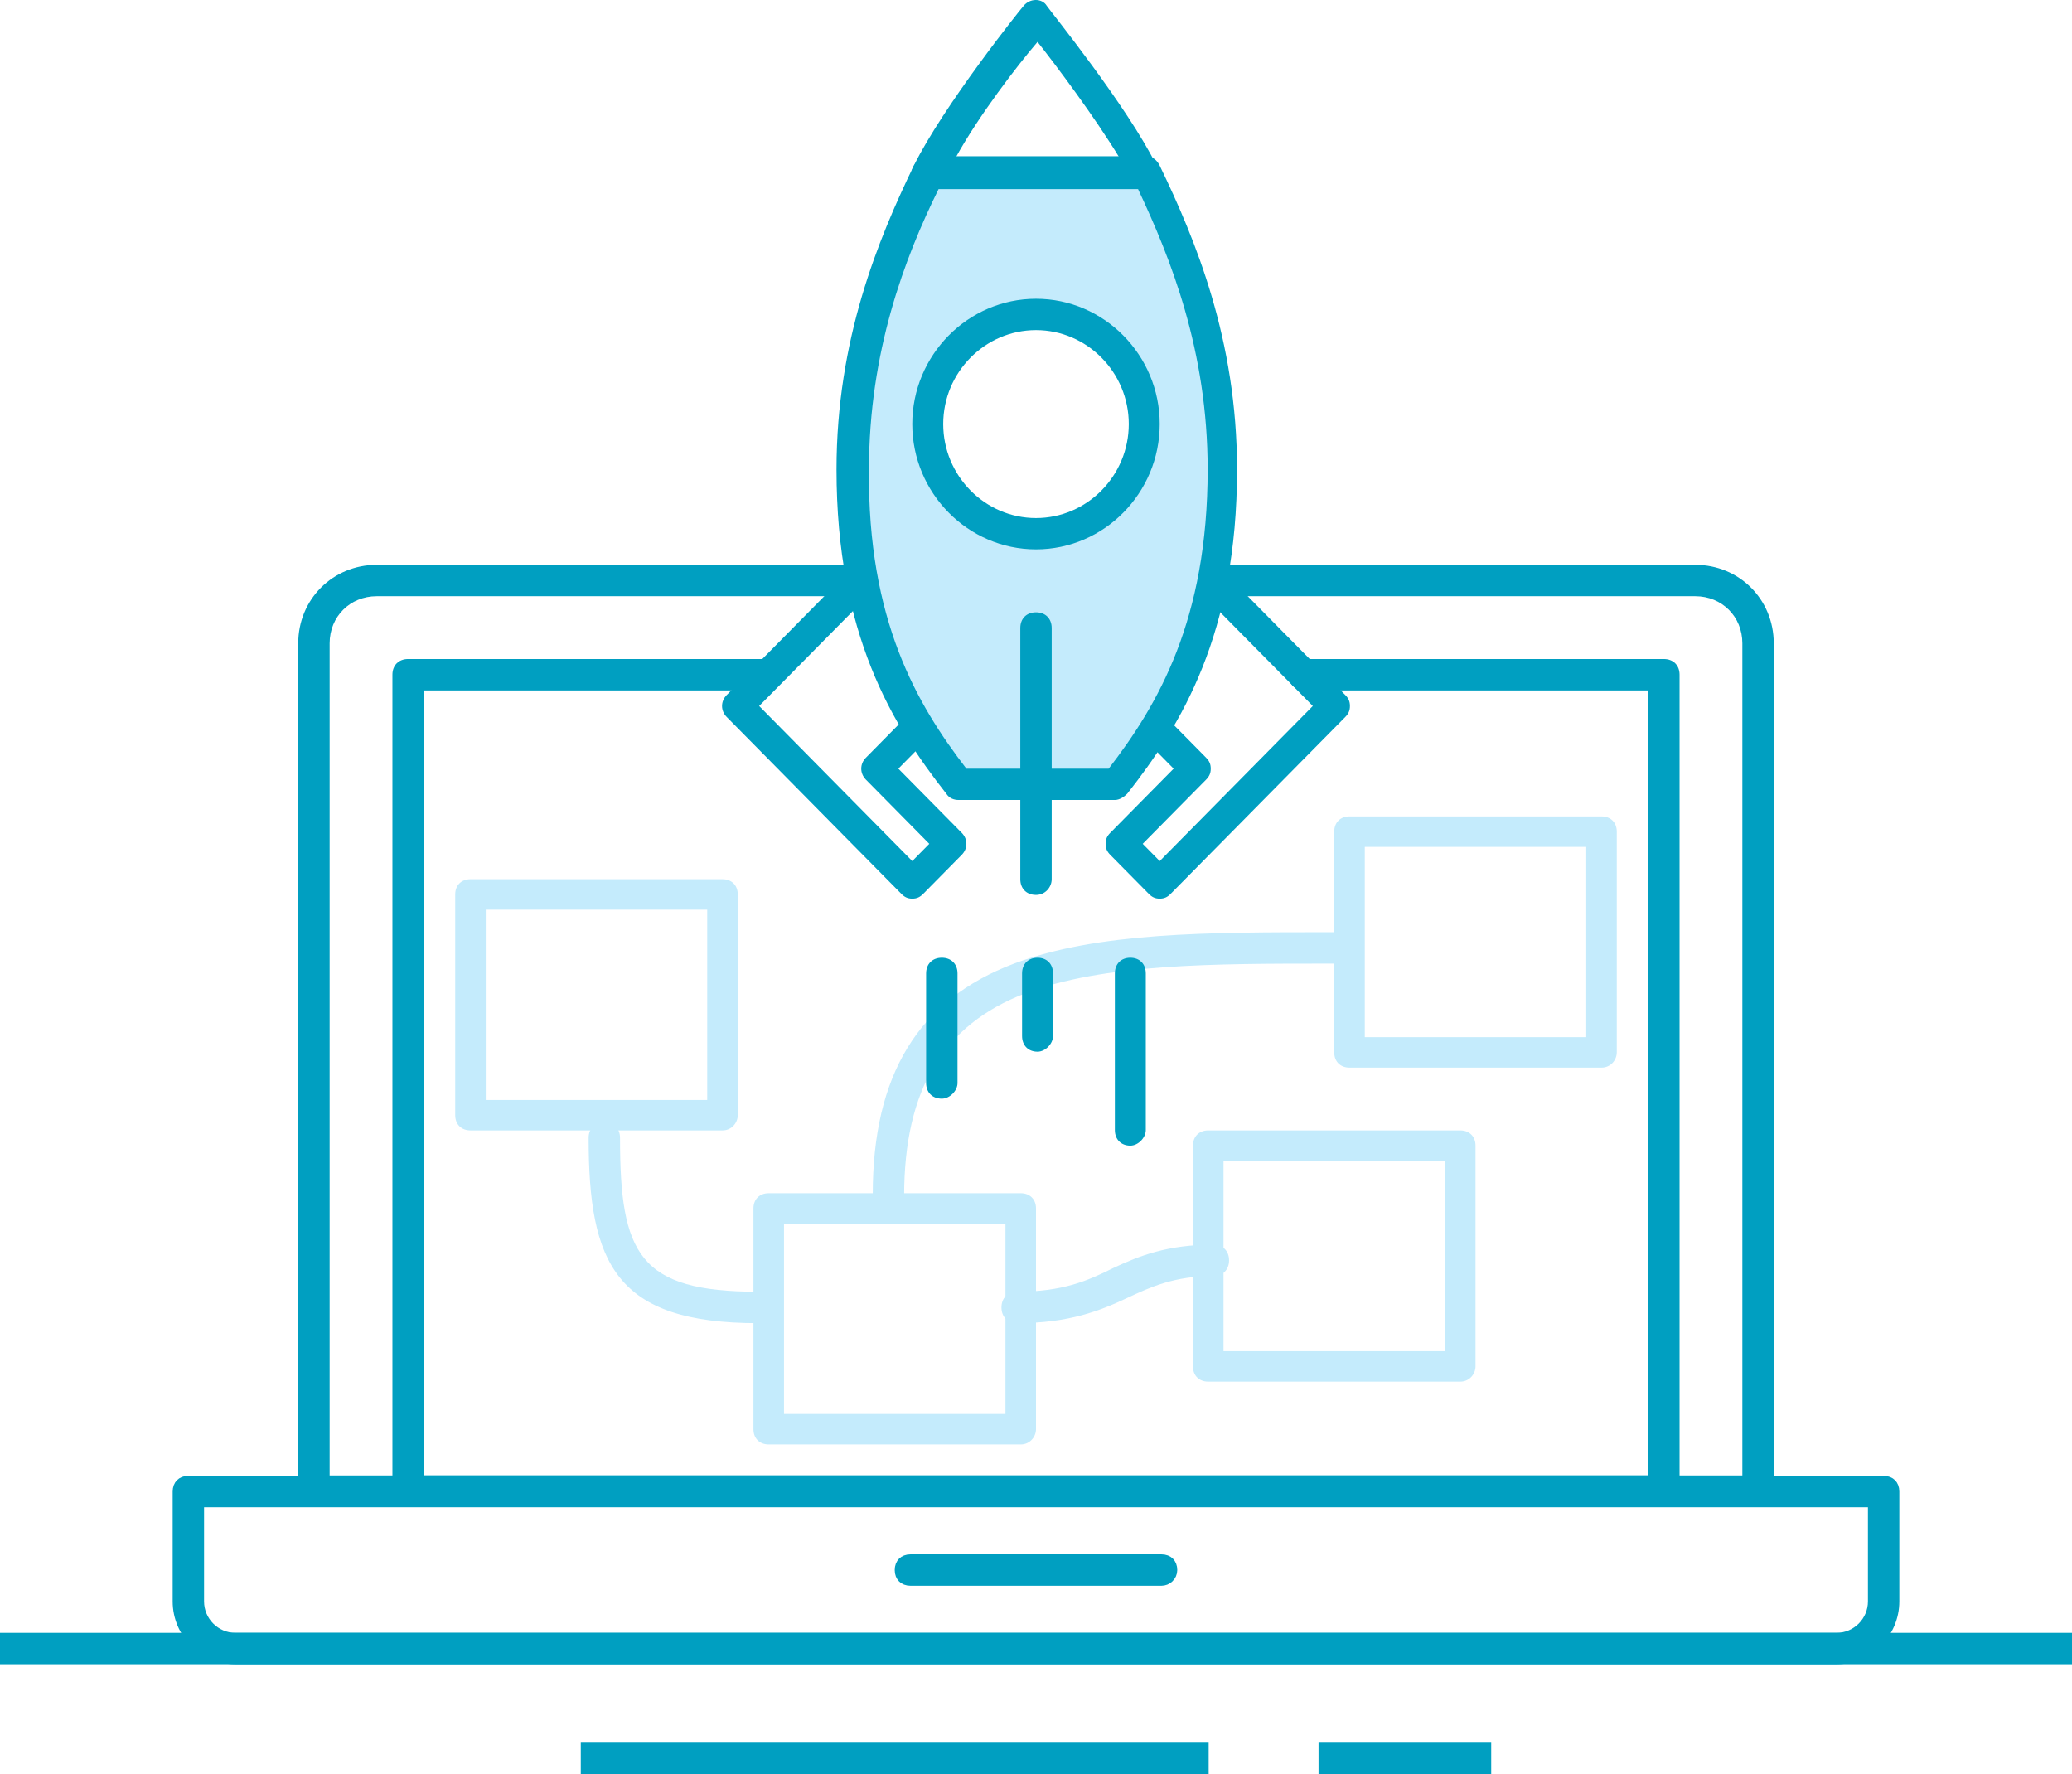
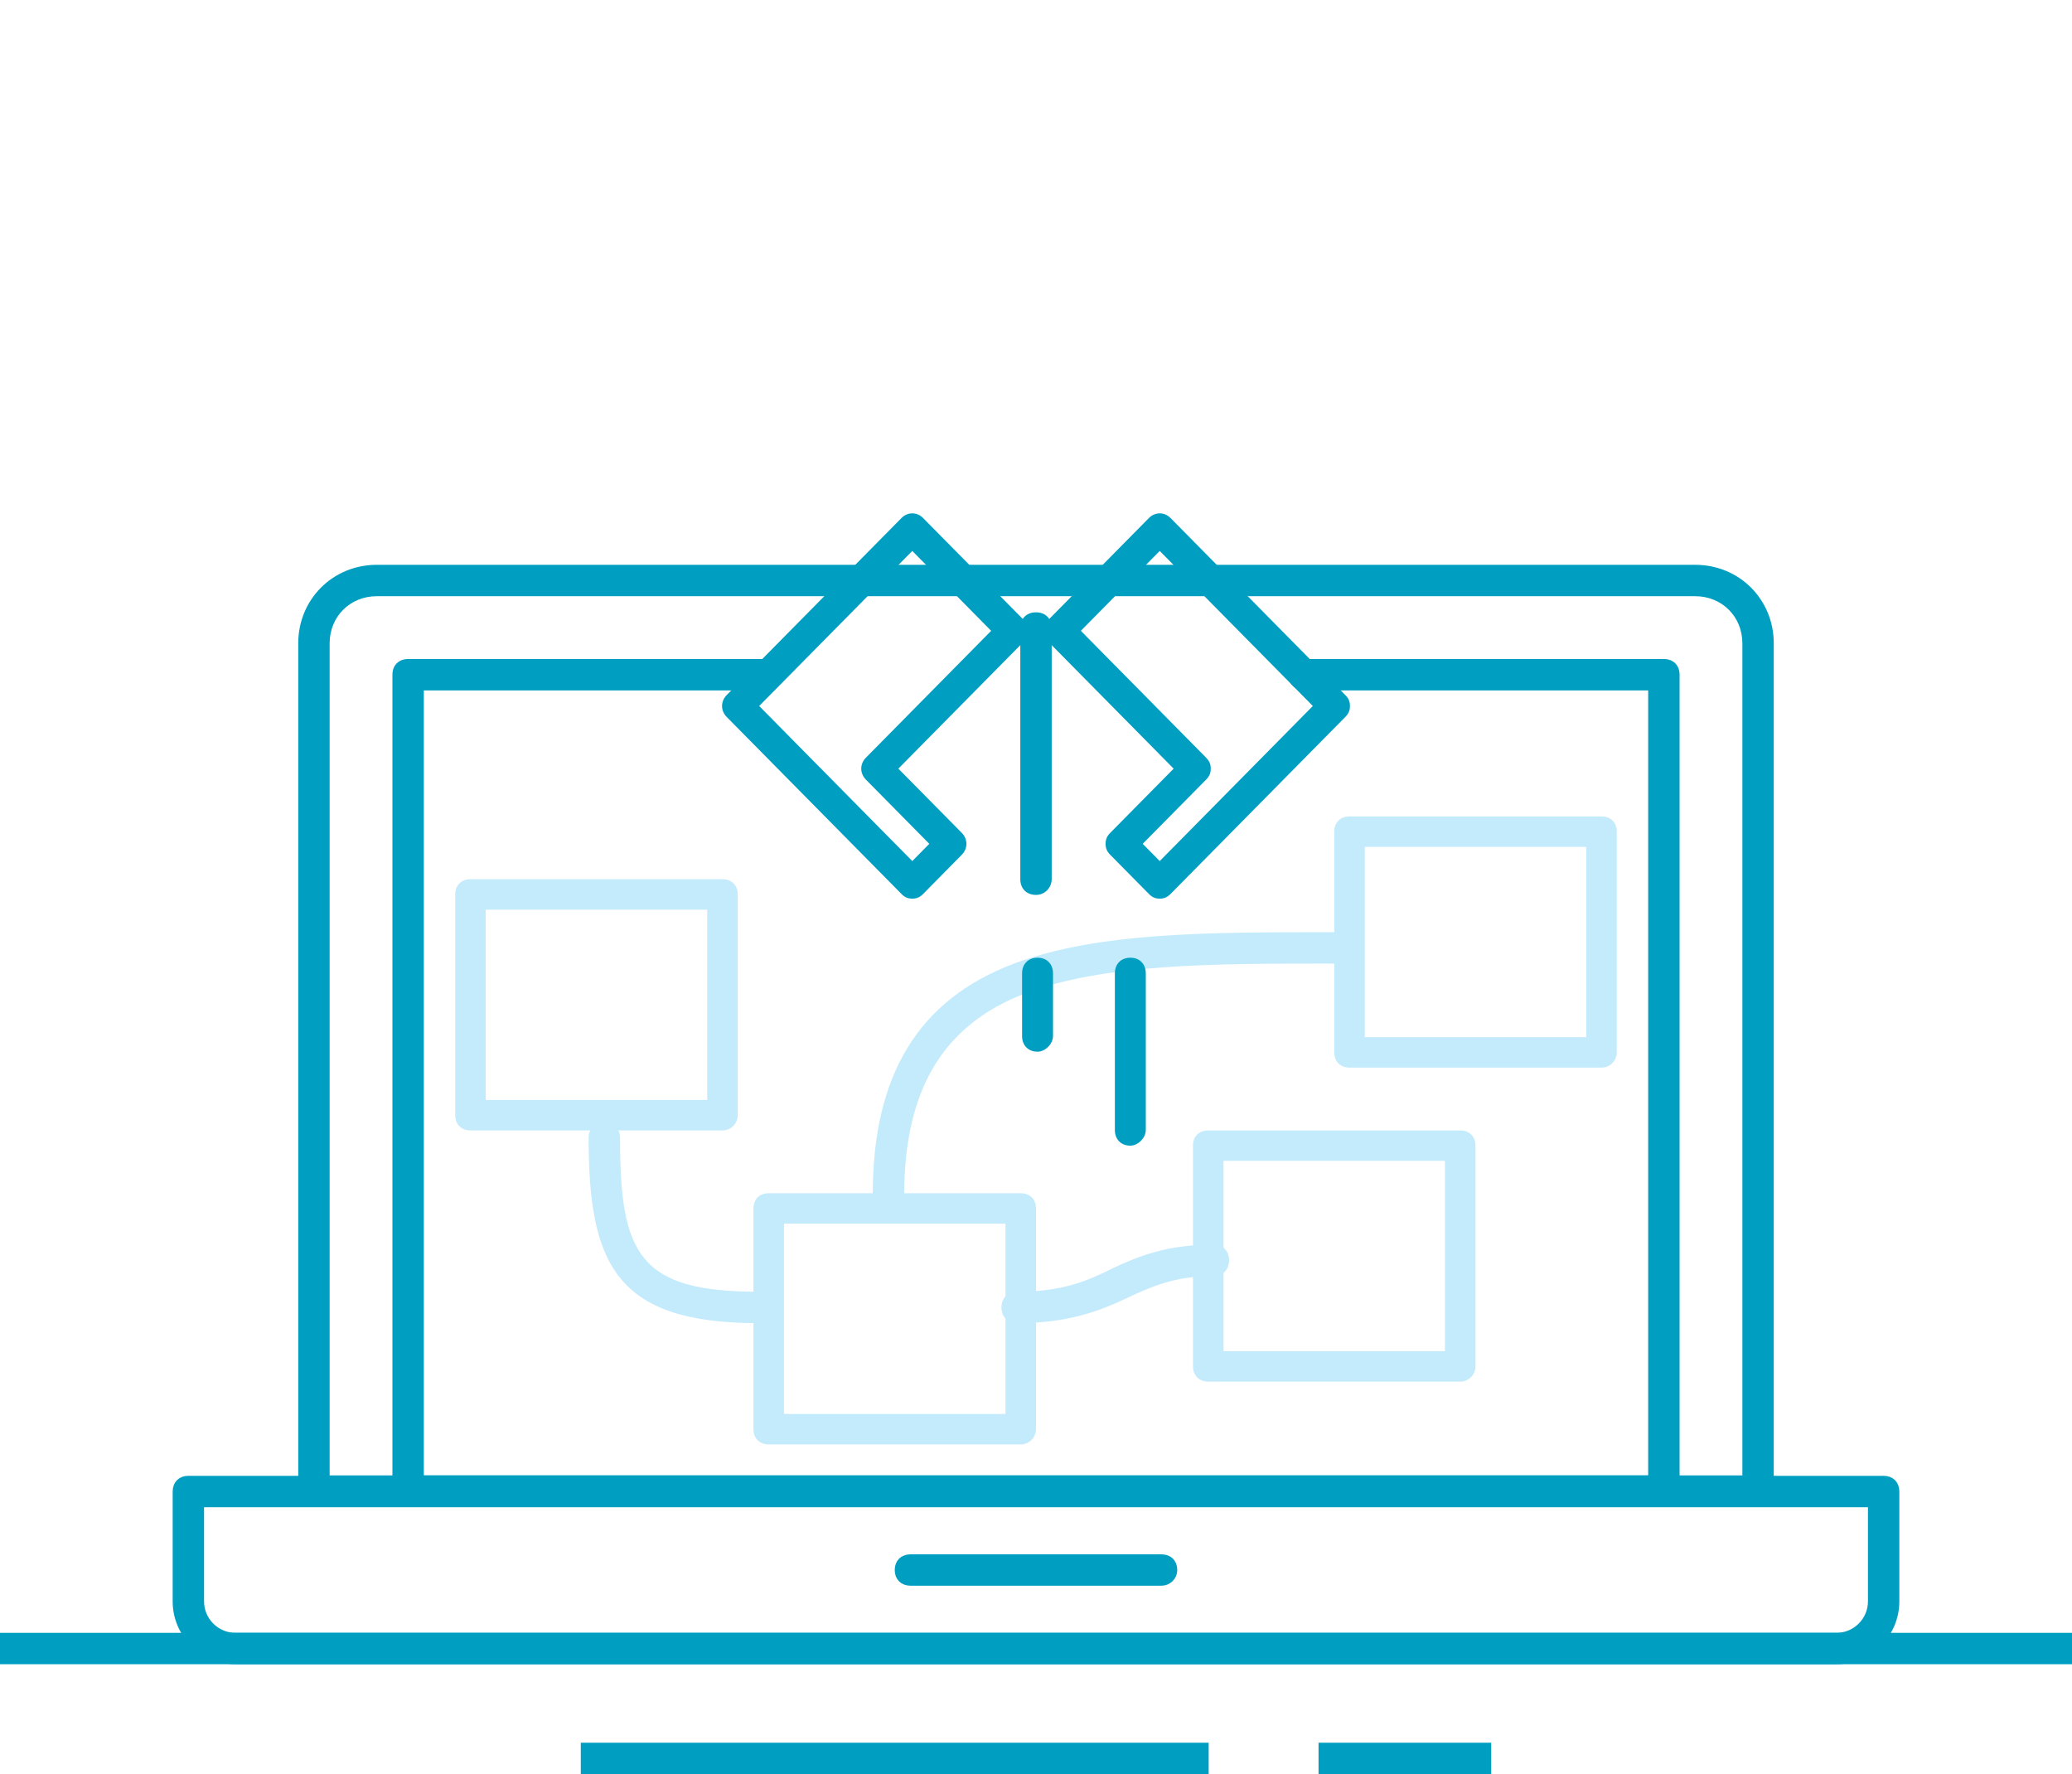
<svg xmlns="http://www.w3.org/2000/svg" width="132" height="113" viewBox="0 0 132 113" fill="none">
  <g id="sp-i-start-automation">
    <path id="Vector" d="M0 105H132" stroke="#009FC1" stroke-width="2" stroke-miterlimit="10" />
    <path id="Vector_2" d="M37 112H77" stroke="#009FC1" stroke-width="2" stroke-miterlimit="10" />
    <path id="Vector_3" d="M84 112H95" stroke="#009FC1" stroke-width="2" stroke-miterlimit="10" />
    <path id="Vector_4" d="M112 95.975H20C19.4 95.975 19 95.575 19 94.975V40.975C19 38.175 21.2 35.975 24 35.975H108C110.8 35.975 113 38.175 113 40.975V94.975C113 95.575 112.6 95.975 112 95.975ZM21 93.975H111V40.975C111 39.275 109.7 37.975 108 37.975H24C22.3 37.975 21 39.275 21 40.975V93.975Z" fill="#009FC1" />
    <path id="Vector_5" d="M106 95.975H26C25.4 95.975 25 95.575 25 94.975V42.975C25 42.375 25.4 41.975 26 41.975H48.5C49.1 41.975 49.5 42.375 49.5 42.975C49.5 43.575 49.1 43.975 48.5 43.975H27V93.975H105V43.975H83.1C82.5 43.975 82.1 43.575 82.1 42.975C82.1 42.375 82.5 41.975 83.1 41.975H106C106.6 41.975 107 42.375 107 42.975V94.975C107 95.575 106.6 95.975 106 95.975Z" fill="#009FC1" />
    <path id="Vector_6" d="M73.989 100.5H58.011C57.82 100.5 57.7 100.439 57.63 100.369C57.56 100.301 57.5 100.185 57.5 100C57.5 99.815 57.56 99.7 57.63 99.63C57.7 99.561 57.82 99.5 58.011 99.5H73.989C74.18 99.5 74.3 99.561 74.37 99.63C74.44 99.7 74.5 99.815 74.5 100C74.5 100.287 74.257 100.5 73.989 100.5Z" fill="#009FC1" stroke="#009FC1" />
    <path id="Vector_7" d="M13 95.5H12.5V96V102C12.5 103.376 13.624 104.5 15 104.5H117C118.376 104.5 119.5 103.376 119.5 102V96V95.5H119H13ZM117 105.5H15C13.076 105.5 11.5 103.924 11.5 102V95C11.5 94.814 11.56 94.697 11.629 94.629C11.697 94.56 11.814 94.5 12 94.5H120C120.186 94.5 120.303 94.56 120.371 94.629C120.44 94.697 120.5 94.814 120.5 95V102C120.5 103.924 118.924 105.5 117 105.5Z" fill="#009FC1" stroke="#009FC1" />
    <path id="Vector_8" d="M93.027 88H76.973C76.389 88 76 87.612 76 87.03V72.97C76 72.388 76.389 72 76.973 72H93.027C93.611 72 94 72.388 94 72.97V87.03C94 87.515 93.611 88 93.027 88ZM77.946 86.061H92.054V73.939H77.946V86.061Z" fill="#C4EBFC" />
    <path id="Vector_9" d="M102.027 68H85.973C85.389 68 85 67.612 85 67.03V52.97C85 52.388 85.389 52 85.973 52H102.027C102.611 52 103 52.388 103 52.97V67.03C103 67.515 102.611 68 102.027 68ZM86.946 66.061H101.054V53.939H86.946V66.061Z" fill="#C4EBFC" />
    <path id="Vector_10" d="M65.027 92H48.973C48.389 92 48 91.612 48 91.03V76.97C48 76.388 48.389 76 48.973 76H65.027C65.611 76 66 76.388 66 76.97V91.03C66 91.515 65.611 92 65.027 92ZM49.946 90.061H64.054V77.939H49.946V90.061Z" fill="#C4EBFC" />
    <path id="Vector_11" d="M46.027 72H29.973C29.389 72 29 71.612 29 71.03V56.97C29 56.388 29.389 56 29.973 56H46.027C46.611 56 47 56.388 47 56.97V71.03C47 71.515 46.611 72 46.027 72ZM30.946 70.061H45.054V57.939H30.946V70.061Z" fill="#C4EBFC" />
    <path id="Vector_12" d="M48.3 84.275C39.2 84.275 37.5 80.475 37.5 72.475C37.5 71.875 37.9 71.475 38.5 71.475C39.1 71.475 39.5 71.875 39.5 72.475C39.5 79.875 40.7 82.275 48.3 82.275C48.9 82.275 49.3 82.675 49.3 83.275C49.3 83.875 48.9 84.275 48.3 84.275Z" fill="#C4EBFC" />
    <path id="Vector_13" d="M56.6 77.075C56 77.075 55.6 76.675 55.6 76.075C55.6 68.475 58.5 63.675 64.6 61.375C69.9 59.375 77 59.375 84.7 59.375H85.4C86 59.375 86.4 59.775 86.4 60.375C86.4 60.975 86 61.375 85.4 61.375H84.7C77.3 61.375 70.3 61.375 65.3 63.275C60.1 65.275 57.6 69.375 57.6 76.175C57.6 76.575 57.1 77.075 56.6 77.075Z" fill="#C4EBFC" />
    <path id="Vector_14" d="M64.8 84.275C64.2 84.275 63.8 83.875 63.8 83.275C63.8 82.675 64.2 82.275 64.8 82.275C67.7 82.275 69.3 81.575 70.9 80.775C72.6 79.975 74.4 79.275 77.3 79.275C77.9 79.275 78.3 79.675 78.3 80.275C78.3 80.875 77.9 81.275 77.3 81.275C74.8 81.275 73.3 81.975 71.8 82.675C70.1 83.475 68.1 84.275 64.8 84.275Z" fill="#C4EBFC" />
    <path id="Vector_15" d="M72.01 72.971C71.418 72.971 71.024 72.572 71.024 71.974V61.998C71.024 61.399 71.418 61 72.01 61C72.601 61 72.995 61.399 72.995 61.998V71.974C72.995 72.472 72.502 72.971 72.01 72.971Z" fill="#009FC1" />
-     <path id="Vector_16" d="M60 69.978C59.4 69.978 59 69.579 59 68.981V61.998C59 61.399 59.4 61 60 61C60.6 61 61 61.399 61 61.998V68.981C61 69.48 60.5 69.978 60 69.978Z" fill="#009FC1" />
    <path id="Vector_17" d="M66.099 66.986C65.507 66.986 65.113 66.587 65.113 65.988V61.998C65.113 61.399 65.507 61 66.099 61C66.69 61 67.084 61.399 67.084 61.998V65.988C67.084 66.487 66.591 66.986 66.099 66.986Z" fill="#009FC1" />
-     <path id="Vector_18" d="M72.995 12.046H59.103C58.808 12.046 58.414 11.847 58.217 11.547C58.02 11.248 58.02 10.849 58.217 10.55C60.089 6.759 65.015 0.574 65.212 0.374C65.606 -0.125 66.394 -0.125 66.689 0.374C66.887 0.673 71.813 6.759 73.685 10.55C73.882 10.849 73.783 11.248 73.685 11.547C73.685 11.847 73.29 12.046 72.995 12.046ZM60.877 10.051H71.32C69.744 7.457 67.281 4.165 66.098 2.669C64.818 4.165 62.355 7.357 60.877 10.051Z" fill="#009FC1" />
    <path id="Vector_19" d="M73.882 57.238C73.586 57.238 73.389 57.138 73.192 56.939L70.729 54.445C70.532 54.245 70.434 54.046 70.434 53.746C70.434 53.447 70.532 53.248 70.729 53.048L74.769 48.958L66.788 40.877C66.394 40.478 66.394 39.88 66.788 39.48L73.192 32.996C73.586 32.597 74.177 32.597 74.572 32.996L85.704 44.269C85.901 44.469 86 44.668 86 44.967C86 45.267 85.901 45.466 85.704 45.666L74.572 56.939C74.374 57.138 74.177 57.238 73.882 57.238ZM72.798 53.746L73.882 54.844L83.635 44.967L73.882 35.091L68.857 40.179L76.838 48.26C77.034 48.459 77.133 48.658 77.133 48.958C77.133 49.257 77.034 49.457 76.838 49.656L72.798 53.746Z" fill="#009FC1" />
    <path id="Vector_20" d="M58.118 57.238C57.823 57.238 57.626 57.138 57.429 56.939L46.296 45.666C45.901 45.267 45.901 44.668 46.296 44.269L57.429 32.996C57.823 32.597 58.414 32.597 58.808 32.996L65.212 39.48C65.606 39.88 65.606 40.478 65.212 40.877L57.231 48.958L61.271 53.048C61.665 53.447 61.665 54.046 61.271 54.445L58.808 56.939C58.611 57.138 58.414 57.238 58.118 57.238ZM48.364 44.967L58.118 54.844L59.202 53.746L55.163 49.656C54.769 49.257 54.769 48.658 55.163 48.26L63.143 40.179L58.118 35.091L48.364 44.967Z" fill="#009FC1" />
-     <path id="Vector_21" d="M72.995 11.048H59.103C56.739 15.837 54.276 21.922 54.276 30.003C54.276 39.979 57.626 45.665 61.074 49.955H71.025C74.473 45.665 77.823 39.979 77.823 30.003C77.823 21.922 75.36 15.737 72.995 11.048ZM66 33.993C62.158 33.993 59.103 30.901 59.103 27.01C59.103 23.119 62.158 20.027 66 20.027C69.842 20.027 72.897 23.119 72.897 27.01C72.897 30.901 69.842 33.993 66 33.993Z" fill="#C4EBFC" />
-     <path id="Vector_22" d="M71.025 50.953H61.074C60.778 50.953 60.483 50.853 60.286 50.554C56.837 46.164 53.291 40.378 53.291 29.903C53.291 21.623 55.951 15.239 58.217 10.55C58.414 10.251 58.709 9.951 59.103 9.951H72.995C73.389 9.951 73.685 10.151 73.882 10.55C76.148 15.239 78.808 21.623 78.808 29.903C78.808 40.378 75.261 46.164 71.813 50.554C71.616 50.753 71.32 50.953 71.025 50.953ZM61.566 48.958H70.63C73.783 44.867 76.936 39.48 76.936 29.903C76.936 22.322 74.571 16.436 72.502 12.046H59.793C57.626 16.436 55.359 22.421 55.359 29.903C55.261 39.48 58.414 44.867 61.566 48.958ZM66 34.991C61.665 34.991 58.118 31.4 58.118 27.01C58.118 22.621 61.665 19.029 66 19.029C70.335 19.029 73.882 22.621 73.882 27.01C73.882 31.4 70.335 34.991 66 34.991ZM66 21.025C62.749 21.025 60.089 23.718 60.089 27.01C60.089 30.302 62.749 32.996 66 32.996C69.251 32.996 71.911 30.302 71.911 27.01C71.911 23.718 69.251 21.025 66 21.025Z" fill="#009FC1" />
    <path id="Vector_23" d="M66 57C65.4 57 65 56.6 65 56V40C65 39.4 65.4 39 66 39C66.6 39 67 39.4 67 40V56C67 56.5 66.6 57 66 57Z" fill="#009FC1" />
  </g>
</svg>